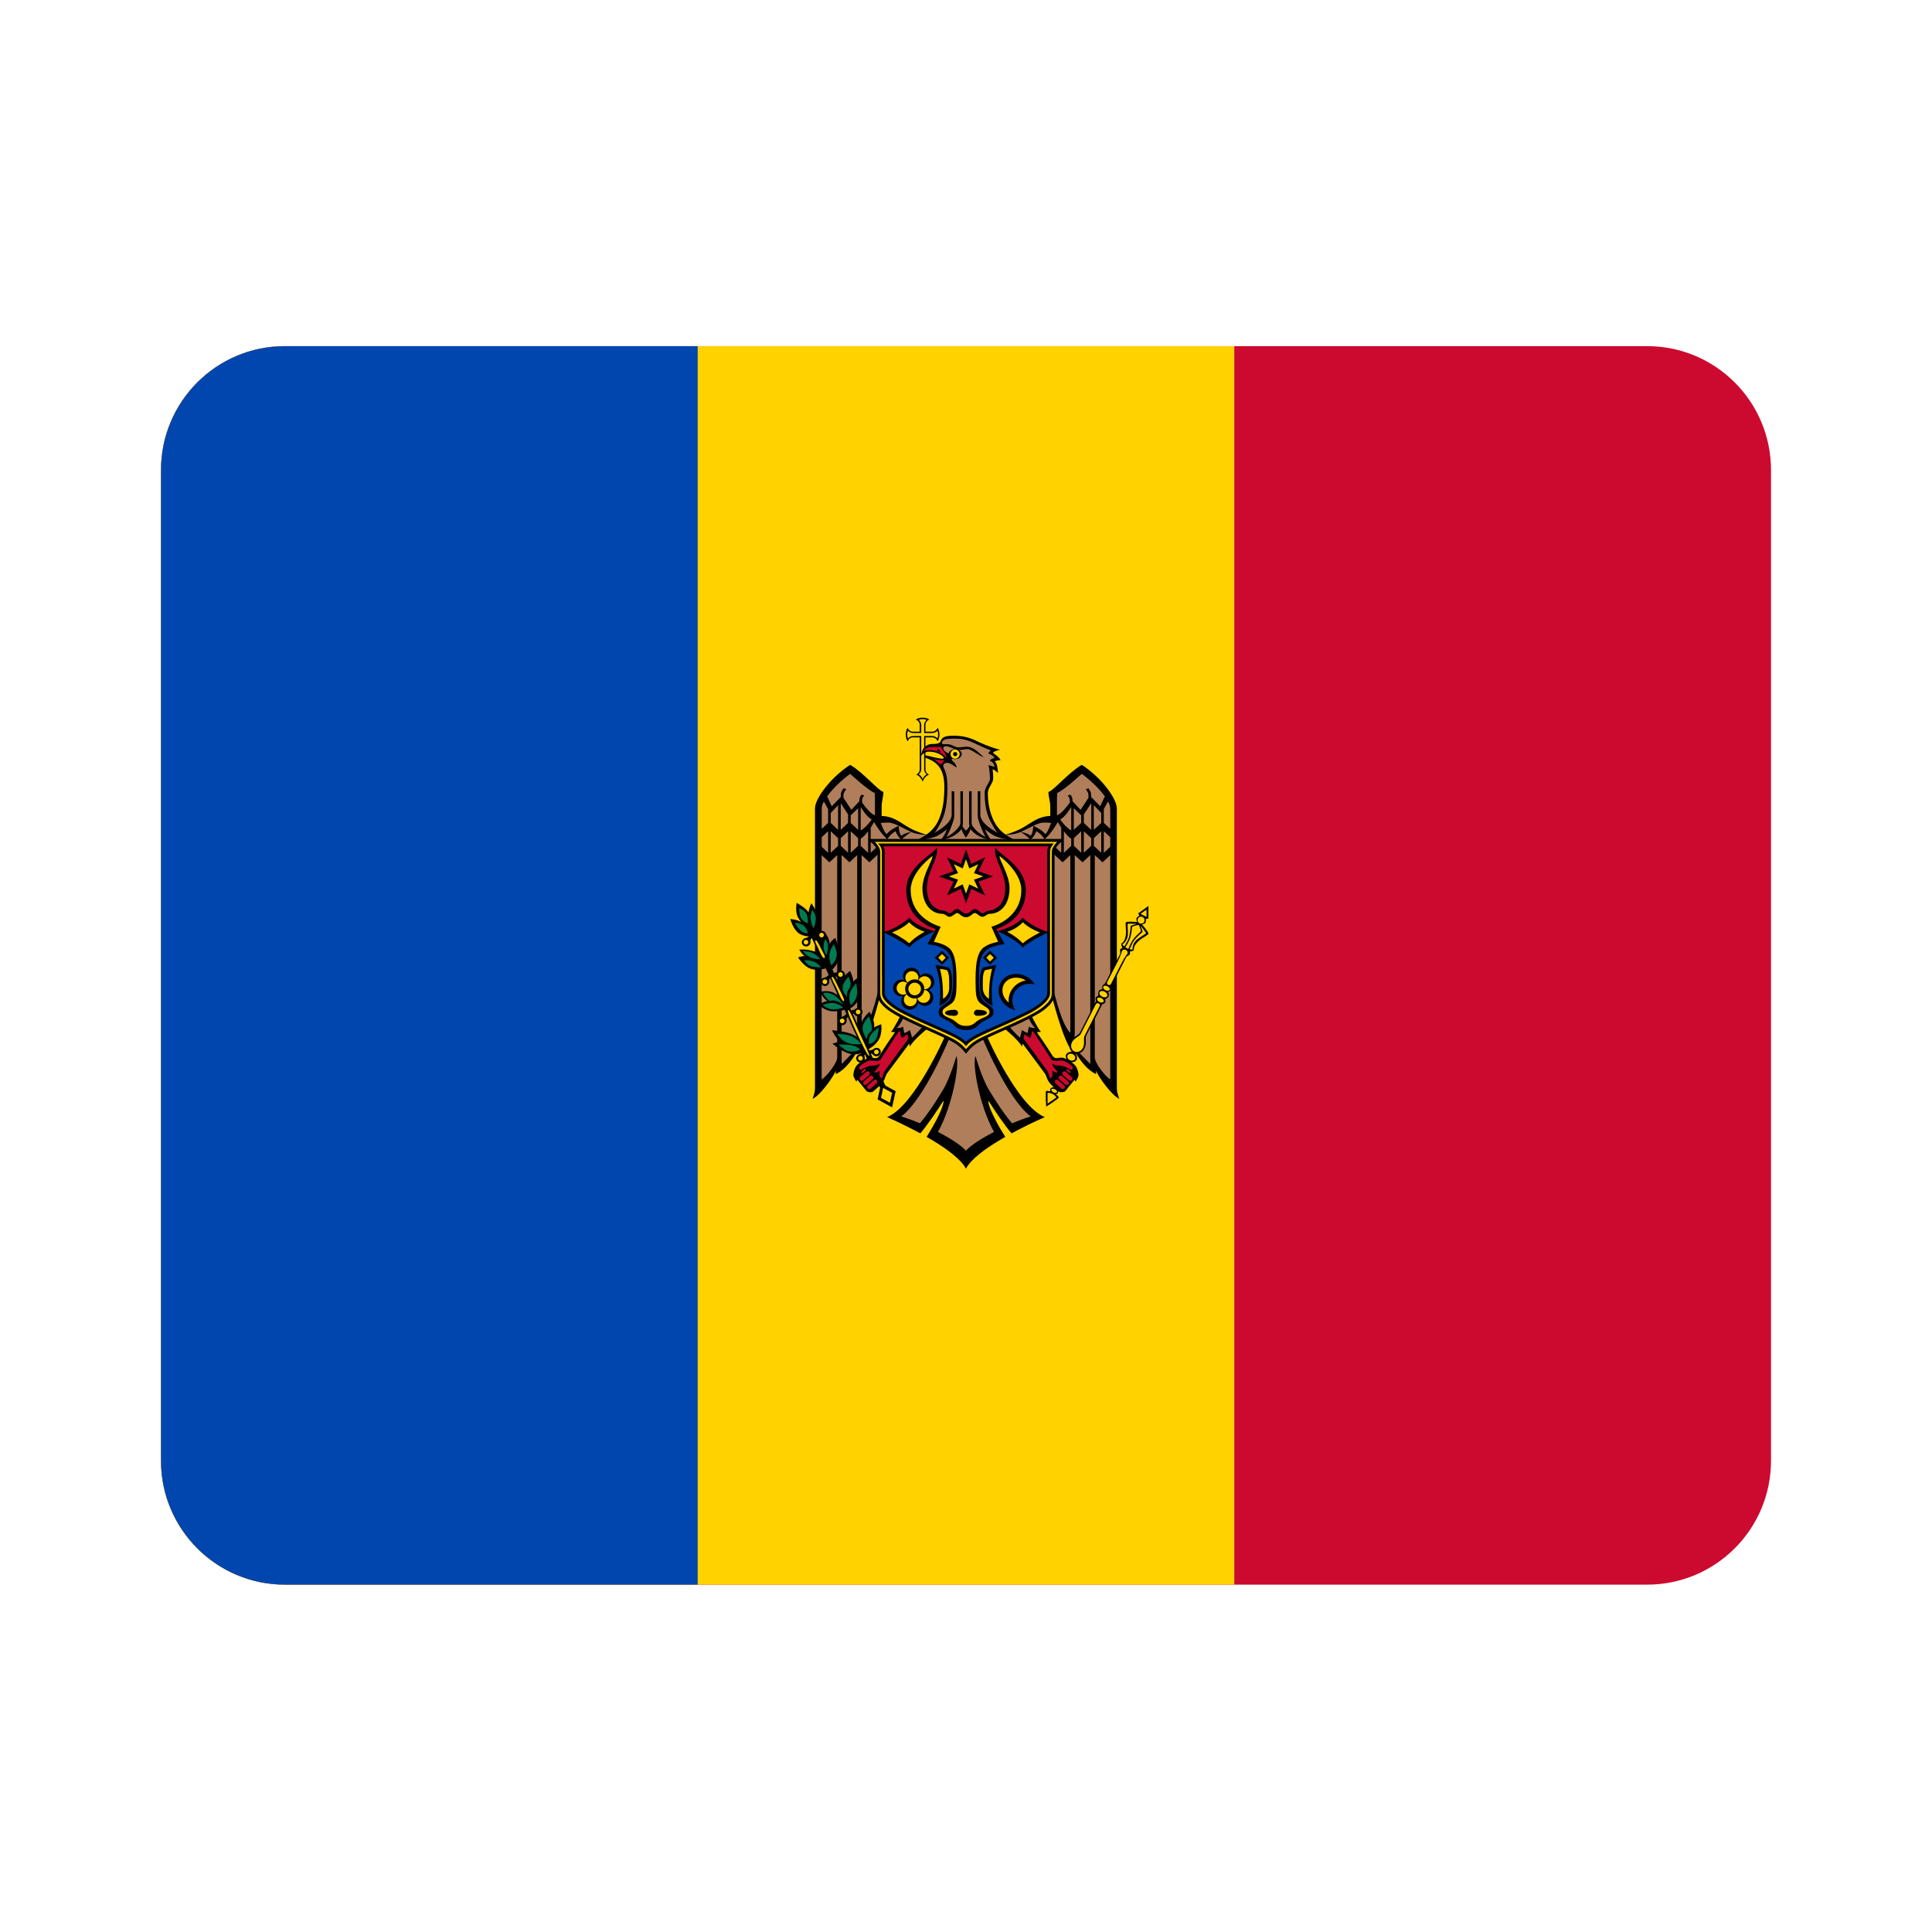
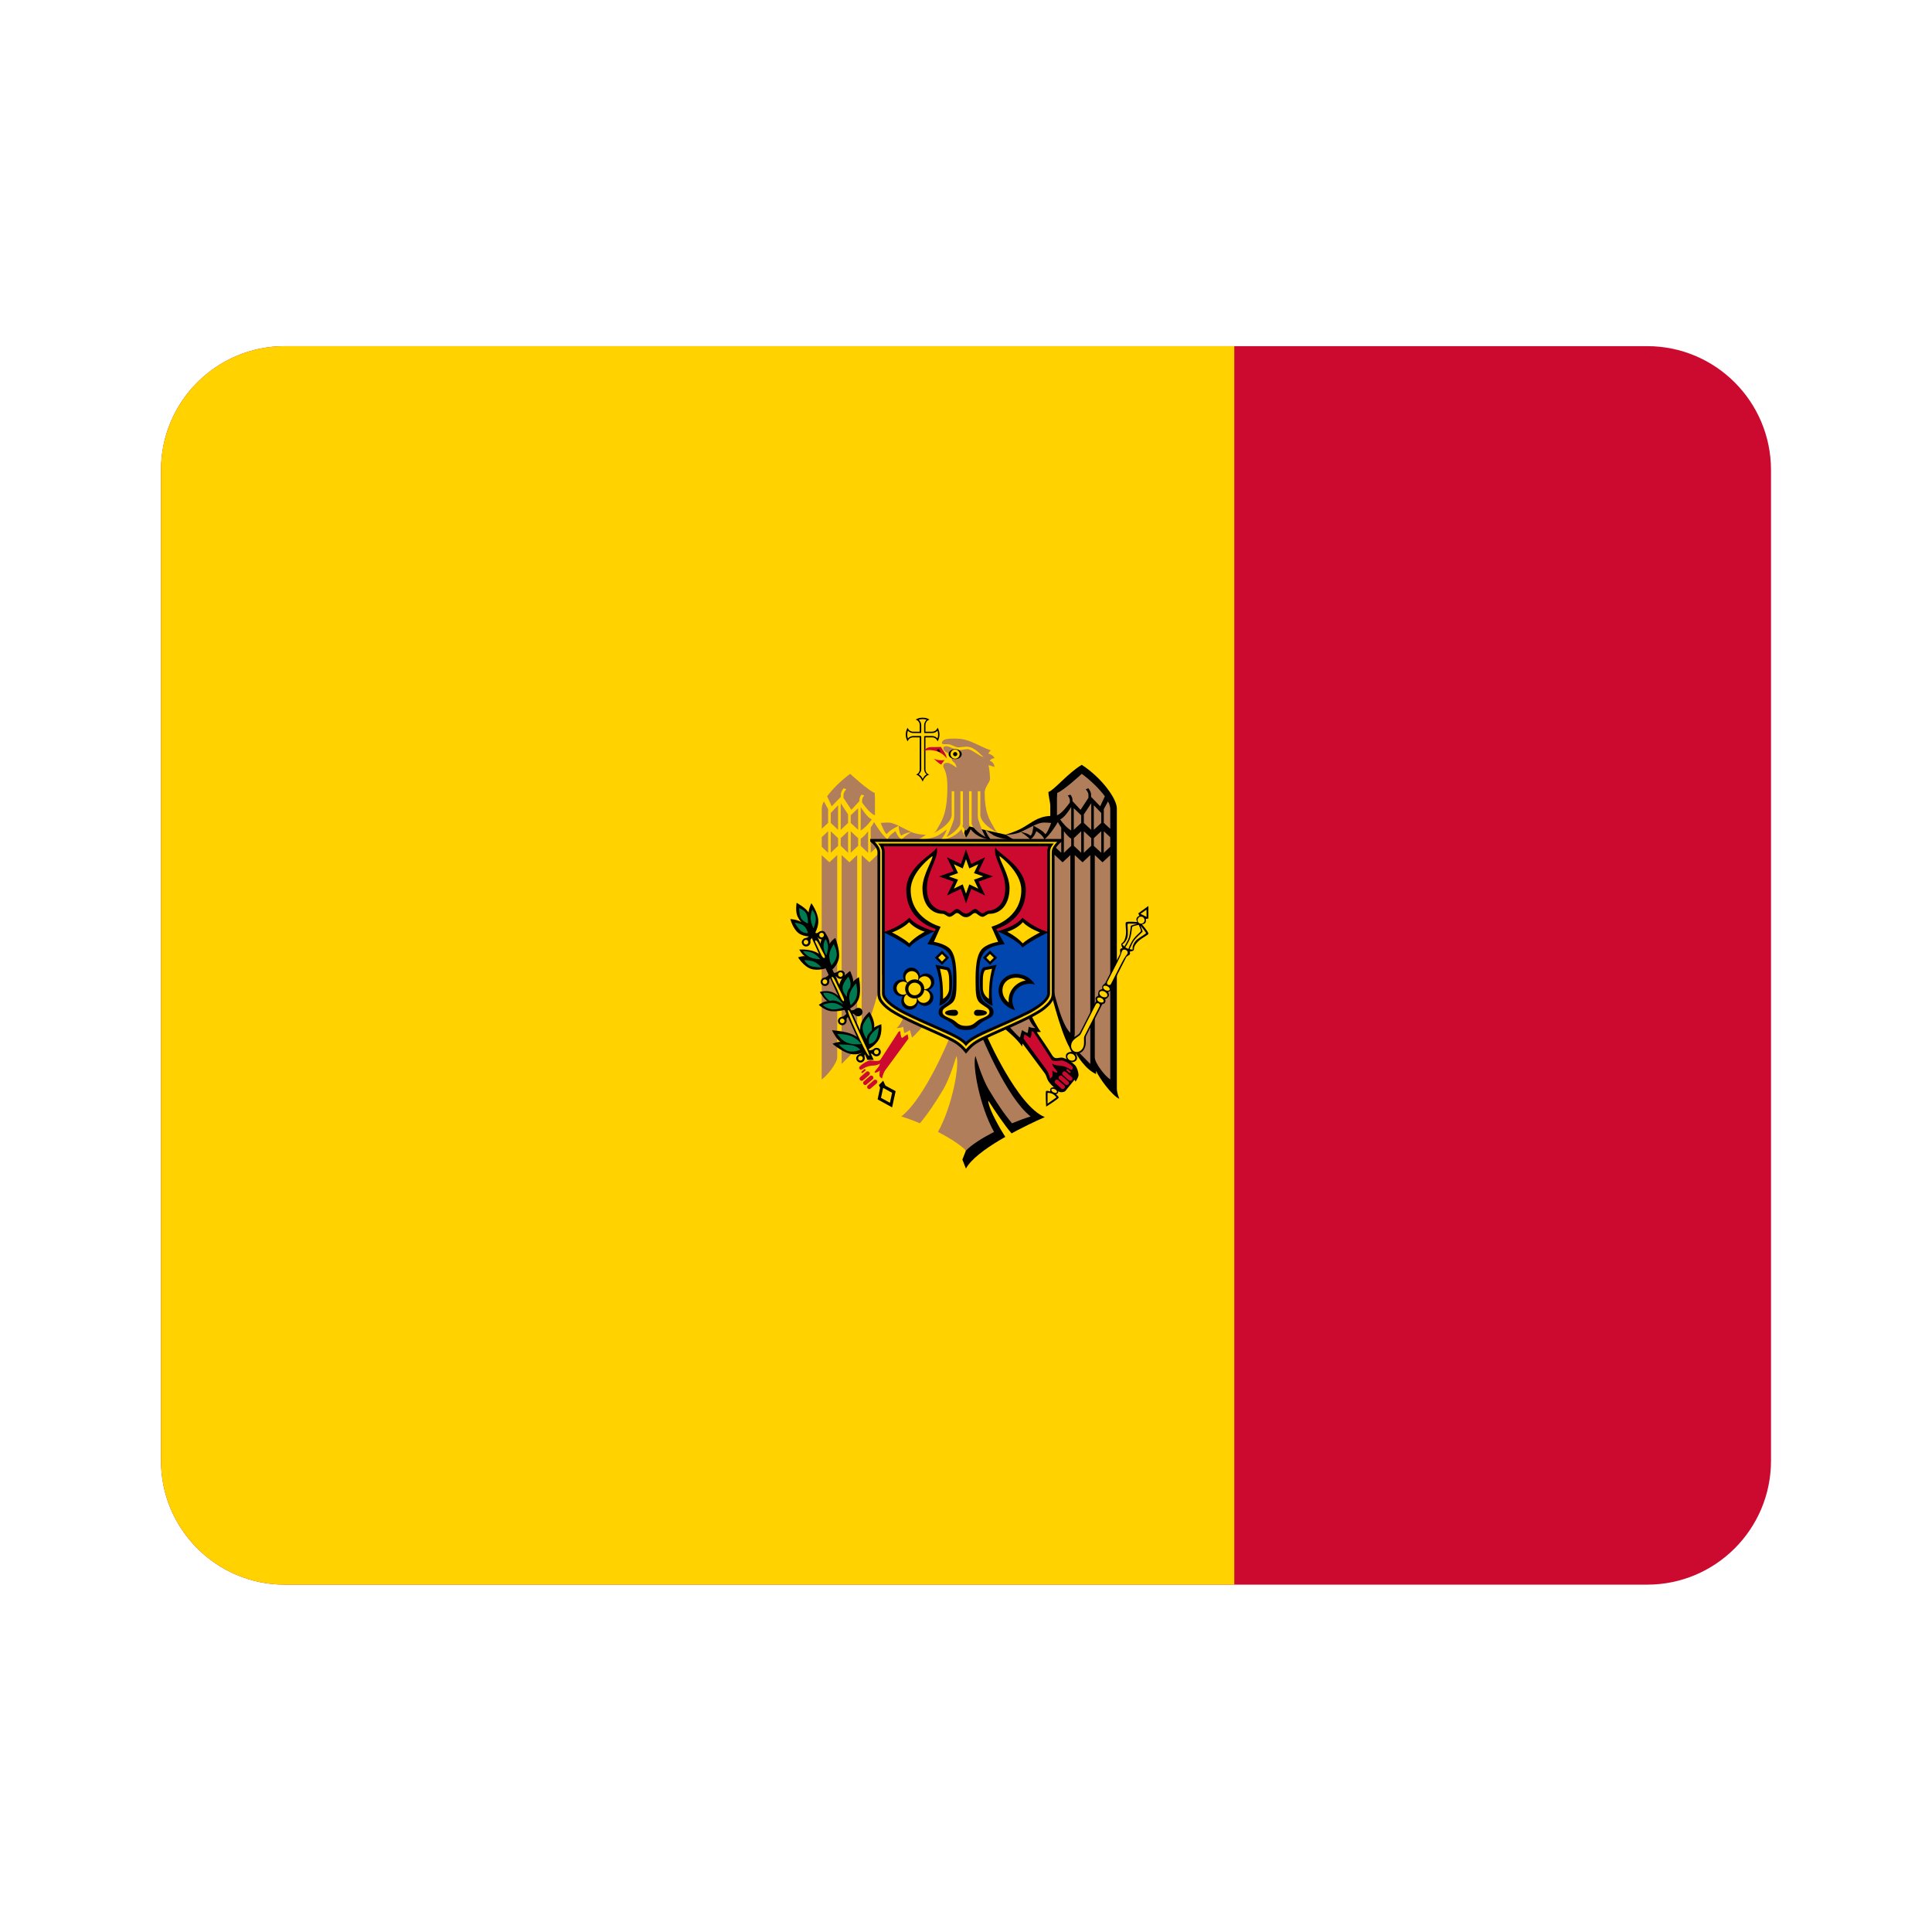
<svg xmlns="http://www.w3.org/2000/svg" width="24" height="24" viewBox="0 0 24 24" fill="none">
  <path d="M2 5.839C2 4.989 2.689 4.3 3.538 4.3H20.462C21.311 4.3 22 4.989 22 5.839V18.146C22 18.996 21.311 19.685 20.462 19.685H3.538C2.689 19.685 2 18.996 2 18.146V5.839Z" fill="#CC092F" />
  <path d="M2 5.839C2 4.989 2.689 4.3 3.538 4.3H15.333V19.685H3.538C2.689 19.685 2 18.996 2 18.146V5.839Z" fill="#FFD200" />
-   <path d="M2 5.839C2 4.989 2.689 4.3 3.538 4.3H8.667V19.685H3.538C2.689 19.685 2 18.996 2 18.146V5.839Z" fill="#0046AE" />
  <path d="M11.461 8.916C11.431 8.914 11.401 8.922 11.375 8.939C11.405 8.948 11.426 8.976 11.425 9.007V9.089H11.343C11.312 9.09 11.284 9.069 11.275 9.04C11.244 9.092 11.244 9.158 11.275 9.21C11.284 9.18 11.312 9.16 11.343 9.16H11.425V9.557C11.426 9.571 11.421 9.586 11.413 9.597C11.404 9.609 11.393 9.618 11.379 9.623C11.418 9.629 11.452 9.681 11.461 9.71C11.471 9.681 11.504 9.629 11.544 9.623C11.53 9.619 11.518 9.61 11.509 9.598C11.501 9.586 11.496 9.571 11.496 9.557V9.16H11.579C11.61 9.16 11.638 9.18 11.647 9.21C11.678 9.157 11.678 9.092 11.647 9.039C11.638 9.069 11.61 9.089 11.579 9.089H11.496V9.007C11.496 8.976 11.516 8.948 11.546 8.939C11.521 8.922 11.491 8.914 11.461 8.916V8.916Z" fill="black" />
  <path d="M11.462 8.933C11.445 8.933 11.429 8.936 11.413 8.941C11.422 8.949 11.43 8.959 11.435 8.97C11.441 8.982 11.444 8.994 11.444 9.007V9.089C11.443 9.09 11.443 9.092 11.443 9.093V9.106H11.43C11.429 9.106 11.428 9.106 11.426 9.106H11.344C11.319 9.106 11.295 9.095 11.279 9.076C11.273 9.092 11.27 9.108 11.27 9.125C11.27 9.142 11.273 9.158 11.278 9.174C11.294 9.155 11.319 9.143 11.344 9.143H11.444C11.443 9.145 11.443 9.147 11.443 9.148V9.157C11.443 9.158 11.443 9.159 11.444 9.16V9.557C11.443 9.581 11.431 9.604 11.413 9.619C11.425 9.627 11.436 9.636 11.445 9.647C11.452 9.657 11.458 9.666 11.462 9.677C11.467 9.666 11.473 9.657 11.479 9.647C11.488 9.636 11.499 9.627 11.511 9.619C11.502 9.612 11.494 9.602 11.489 9.591C11.484 9.581 11.481 9.569 11.48 9.557V9.144H11.494C11.495 9.144 11.496 9.143 11.498 9.143H11.58C11.592 9.143 11.605 9.146 11.616 9.151C11.627 9.157 11.637 9.164 11.645 9.173C11.651 9.158 11.654 9.141 11.654 9.125C11.654 9.108 11.651 9.091 11.646 9.076C11.63 9.095 11.605 9.106 11.58 9.106H11.498C11.496 9.106 11.495 9.106 11.494 9.106H11.481V9.093C11.481 9.092 11.48 9.09 11.48 9.089V9.007C11.48 8.994 11.483 8.982 11.489 8.971C11.494 8.96 11.501 8.95 11.511 8.941C11.495 8.936 11.478 8.933 11.462 8.933" fill="#FFD200" />
-   <path d="M12.493 10.368C12.445 10.336 12.404 10.294 12.372 10.245C12.301 10.131 12.271 9.992 12.271 9.85C12.271 9.79 12.338 9.723 12.338 9.674C12.339 9.635 12.336 9.596 12.331 9.557C12.355 9.56 12.397 9.603 12.397 9.603C12.397 9.603 12.395 9.481 12.357 9.46C12.357 9.46 12.373 9.444 12.429 9.442C12.413 9.402 12.335 9.354 12.335 9.354C12.34 9.346 12.347 9.339 12.355 9.335C12.377 9.325 12.4 9.317 12.424 9.313C12.398 9.308 12.372 9.301 12.347 9.292C12.274 9.268 12.203 9.239 12.134 9.206C12.046 9.161 11.948 9.139 11.85 9.139C11.81 9.139 11.751 9.14 11.717 9.163C11.686 9.184 11.688 9.211 11.677 9.221C11.651 9.243 11.607 9.242 11.586 9.242C11.447 9.242 11.442 9.39 11.442 9.39C11.442 9.39 11.478 9.337 11.54 9.337C11.644 9.337 11.723 9.393 11.723 9.414C11.723 9.423 11.712 9.425 11.711 9.425C11.644 9.425 11.541 9.386 11.487 9.384V9.41C11.608 9.453 11.731 9.513 11.731 9.776C11.731 9.942 11.711 10.112 11.628 10.245C11.596 10.294 11.555 10.336 11.507 10.368L12 10.457L12.493 10.368V10.368Z" fill="black" />
-   <path d="M11.999 10.257L11.506 10.368C11.484 10.362 11.378 10.329 11.304 10.288C11.174 10.215 11.106 10.143 10.952 10.136V10.018C10.952 9.955 10.974 9.898 10.974 9.838C10.909 9.821 10.728 9.599 10.561 9.501C10.315 9.66 10.124 9.922 10.124 10.042V13.525C10.124 13.577 10.093 13.65 10.093 13.65C10.183 13.613 10.348 13.387 10.382 13.302V13.343C10.518 13.281 10.617 13.118 10.662 13.034L10.664 13.077C10.786 12.971 10.94 12.343 10.94 12.343L11.197 12.596C11.197 12.596 11.104 12.784 11.068 12.818C11.085 12.82 11.102 12.821 11.119 12.821C11.102 12.845 10.973 13.031 10.933 13.102C10.895 13.167 10.868 13.138 10.81 13.138C10.761 13.138 10.652 13.215 10.634 13.246C10.615 13.278 10.603 13.314 10.601 13.351C10.601 13.387 10.639 13.437 10.639 13.437C10.641 13.428 10.645 13.42 10.65 13.413L10.765 13.554C10.777 13.567 10.828 13.575 10.846 13.559C10.891 13.518 10.935 13.489 10.975 13.43C10.996 13.399 10.998 13.364 11.021 13.331L11.296 12.963L11.302 13.002C11.343 12.919 11.541 12.76 11.541 12.76L11.747 12.855C11.747 12.855 11.362 13.741 11.02 13.877C11.02 13.877 11.168 13.941 11.351 14.036L11.433 14.079C11.456 14.052 11.48 14.021 11.504 13.989C11.614 13.843 11.72 13.673 11.72 13.673C11.728 13.717 11.67 13.853 11.572 14.021L11.511 14.123L11.585 14.166C11.766 14.275 11.936 14.401 11.999 14.516L12.044 14.405L11.999 14.293V10.405L12.021 10.349L11.999 10.257Z" fill="black" />
  <path d="M11.999 14.293C11.935 14.224 11.802 14.139 11.652 14.061C11.833 13.736 11.923 13.221 11.881 13.118C11.881 13.118 11.806 13.385 11.715 13.537C11.631 13.678 11.527 13.837 11.427 13.954C11.352 13.922 11.274 13.893 11.196 13.869C11.497 13.637 11.804 12.872 11.804 12.872L11.486 12.725C11.486 12.725 11.367 12.863 11.329 12.889C11.329 12.889 11.312 12.82 11.303 12.796C11.303 12.796 11.257 12.83 11.232 12.831L11.219 12.754C11.188 12.774 11.135 12.77 11.135 12.77C11.181 12.748 11.235 12.615 11.235 12.615L10.932 12.211C10.932 12.211 10.825 12.724 10.704 12.829V10.623L10.8 10.712L10.945 10.576V10.473L10.816 10.593V10.281C10.831 10.258 10.845 10.236 10.858 10.212C10.879 10.248 10.947 10.36 11.026 10.429C11.039 10.376 11.125 10.325 11.125 10.325C11.125 10.325 11.156 10.409 11.203 10.429C11.22 10.4 11.319 10.335 11.319 10.335C11.319 10.335 11.234 10.348 11.2 10.38C11.17 10.374 11.163 10.258 11.163 10.258C11.163 10.258 11.038 10.318 11.017 10.362C10.993 10.355 10.956 10.262 10.941 10.223C10.972 10.22 11.003 10.218 11.034 10.218C11.07 10.218 11.115 10.235 11.163 10.258C11.215 10.282 11.27 10.313 11.319 10.335C11.381 10.364 11.476 10.37 11.503 10.371C11.47 10.394 11.435 10.414 11.399 10.432C11.399 10.432 11.548 10.431 11.653 10.379C11.691 10.356 11.728 10.33 11.762 10.303C11.746 10.349 11.722 10.392 11.691 10.43C11.844 10.417 11.921 10.329 11.943 10.3C11.956 10.337 11.976 10.373 11.999 10.405H12.055V14.183L11.999 14.293ZM10.866 9.85L10.869 9.92V10.128C10.813 10.109 10.743 10.017 10.709 9.969V9.94C10.71 9.929 10.712 9.919 10.717 9.909C10.722 9.899 10.729 9.89 10.737 9.883L10.703 9.871C10.687 9.889 10.677 9.912 10.676 9.936V9.952L10.576 10.06L10.478 9.911V9.874C10.478 9.85 10.497 9.822 10.513 9.804L10.48 9.792C10.463 9.813 10.445 9.842 10.445 9.87V9.899L10.332 10.016L10.275 9.892C10.344 9.797 10.456 9.69 10.561 9.613C10.561 9.613 10.789 9.823 10.866 9.85ZM10.287 10.051V10.222L10.208 10.296V10.042C10.21 10.012 10.219 9.982 10.235 9.956L10.287 10.051ZM10.535 10.117V10.223L10.444 10.309V9.978L10.535 10.117ZM10.411 10.308L10.32 10.223V10.099L10.411 10.003V10.308ZM10.829 10.18C10.808 10.21 10.752 10.283 10.692 10.316V10.025C10.706 10.048 10.769 10.15 10.829 10.18ZM10.66 10.04V10.308L10.568 10.223V10.128L10.66 10.04ZM10.287 10.326V10.594L10.208 10.519V10.4L10.287 10.326ZM10.411 10.412V10.508L10.32 10.593V10.326L10.411 10.412ZM10.535 10.326V10.593L10.444 10.507V10.412L10.535 10.326ZM10.66 10.412V10.507L10.568 10.593V10.326L10.66 10.412ZM10.784 10.594L10.692 10.508V10.419C10.724 10.399 10.755 10.364 10.784 10.326L10.784 10.594ZM10.552 10.712L10.648 10.622V12.829L10.66 13.01L10.455 13.217V10.622L10.552 10.712ZM10.4 13.135C10.4 13.206 10.27 13.371 10.207 13.409V10.623L10.303 10.712L10.4 10.622V13.135Z" fill="#B07E5B" />
  <path d="M11.204 12.895L11.274 12.847L11.285 12.902L10.996 13.296C10.974 13.324 10.956 13.397 10.956 13.397C10.956 13.397 10.925 13.383 10.925 13.356C10.925 13.329 10.929 13.298 10.929 13.298C10.92 13.307 10.91 13.313 10.899 13.318C10.889 13.323 10.877 13.325 10.865 13.325C10.865 13.293 10.927 13.258 10.93 13.212C10.882 13.247 10.841 13.229 10.786 13.246C10.726 13.264 10.709 13.29 10.691 13.289C10.68 13.288 10.67 13.269 10.674 13.258C10.681 13.238 10.756 13.183 10.807 13.173C10.82 13.171 10.917 13.194 10.937 13.164L11.162 12.817C11.17 12.815 11.178 12.812 11.184 12.809C11.184 12.809 11.184 12.873 11.204 12.895H11.204ZM10.75 13.285C10.754 13.289 10.754 13.296 10.75 13.299L10.718 13.327C10.713 13.331 10.707 13.33 10.703 13.326C10.699 13.321 10.7 13.315 10.704 13.311L10.736 13.283C10.737 13.282 10.738 13.281 10.739 13.281C10.74 13.281 10.742 13.28 10.743 13.281C10.746 13.281 10.748 13.282 10.75 13.285ZM10.799 13.318C10.808 13.328 10.808 13.344 10.798 13.353L10.798 13.354L10.72 13.421C10.709 13.43 10.692 13.427 10.683 13.416C10.675 13.405 10.676 13.391 10.685 13.381L10.763 13.314C10.767 13.311 10.771 13.309 10.777 13.309C10.785 13.308 10.793 13.312 10.799 13.318ZM10.843 13.37C10.845 13.373 10.847 13.376 10.848 13.379C10.849 13.382 10.85 13.385 10.85 13.388C10.85 13.392 10.849 13.395 10.848 13.398C10.846 13.401 10.845 13.403 10.842 13.406L10.842 13.406L10.764 13.473C10.753 13.482 10.737 13.48 10.729 13.47L10.729 13.47C10.724 13.465 10.722 13.458 10.722 13.451C10.722 13.445 10.725 13.438 10.73 13.434L10.807 13.367C10.811 13.363 10.815 13.361 10.82 13.361C10.829 13.36 10.837 13.364 10.843 13.37ZM10.87 13.412C10.874 13.412 10.878 13.412 10.882 13.414C10.886 13.415 10.889 13.418 10.892 13.421C10.901 13.431 10.901 13.447 10.891 13.457L10.813 13.524C10.808 13.528 10.802 13.53 10.795 13.529C10.789 13.528 10.783 13.525 10.778 13.52C10.774 13.515 10.772 13.509 10.772 13.502C10.772 13.496 10.774 13.49 10.779 13.485L10.857 13.417C10.86 13.414 10.865 13.412 10.87 13.412Z" fill="#CC092F" />
  <path d="M11.999 10.257L12.492 10.368C12.515 10.362 12.62 10.329 12.694 10.288C12.825 10.215 12.892 10.143 13.047 10.136V10.018C13.047 9.955 13.024 9.898 13.024 9.838C13.089 9.821 13.271 9.599 13.438 9.501C13.684 9.66 13.874 9.922 13.874 10.042V13.525C13.874 13.577 13.905 13.65 13.905 13.65C13.816 13.613 13.651 13.387 13.616 13.302V13.343C13.481 13.281 13.382 13.118 13.337 13.034L13.334 13.077C13.213 12.971 13.059 12.343 13.059 12.343L12.802 12.596C12.802 12.596 12.895 12.784 12.931 12.818C12.914 12.82 12.897 12.821 12.879 12.821C12.896 12.845 13.025 13.031 13.066 13.102C13.104 13.167 13.131 13.138 13.189 13.138C13.237 13.138 13.347 13.215 13.365 13.246C13.384 13.278 13.395 13.314 13.398 13.351C13.398 13.387 13.36 13.437 13.36 13.437C13.358 13.428 13.354 13.42 13.348 13.413L13.233 13.554C13.222 13.567 13.171 13.575 13.152 13.559C13.107 13.518 13.063 13.489 13.023 13.43C13.003 13.399 13.001 13.364 12.977 13.331L12.703 12.963L12.696 13.002C12.655 12.919 12.458 12.76 12.458 12.76L12.252 12.855C12.252 12.855 12.637 13.741 12.979 13.877C12.979 13.877 12.83 13.941 12.647 14.036L12.566 14.079C12.543 14.052 12.518 14.021 12.494 13.989C12.385 13.843 12.278 13.673 12.278 13.673C12.271 13.717 12.329 13.853 12.426 14.021L12.488 14.123L12.414 14.166C12.232 14.275 12.062 14.401 11.999 14.516L11.955 14.405L11.999 14.293V10.405L11.977 10.349L11.999 10.257Z" fill="black" />
  <path d="M12 14.293C12.064 14.224 12.197 14.139 12.348 14.061C12.166 13.736 12.076 13.221 12.118 13.118C12.118 13.118 12.193 13.385 12.284 13.537C12.368 13.678 12.472 13.837 12.572 13.954C12.648 13.922 12.725 13.893 12.803 13.869C12.503 13.637 12.195 12.872 12.195 12.872L12.513 12.725C12.513 12.725 12.632 12.863 12.671 12.889C12.671 12.889 12.687 12.82 12.697 12.796C12.697 12.796 12.742 12.83 12.767 12.831L12.78 12.754C12.812 12.774 12.864 12.77 12.864 12.77C12.818 12.748 12.764 12.615 12.764 12.615L13.068 12.211C13.068 12.211 13.174 12.724 13.296 12.829V10.623L13.2 10.712L13.054 10.576V10.473L13.183 10.593V10.281C13.168 10.258 13.154 10.236 13.141 10.212C13.12 10.248 13.053 10.36 12.973 10.429C12.96 10.376 12.874 10.325 12.874 10.325C12.874 10.325 12.843 10.409 12.796 10.429C12.78 10.4 12.681 10.335 12.681 10.335C12.681 10.335 12.765 10.348 12.8 10.38C12.829 10.374 12.837 10.258 12.837 10.258C12.837 10.258 12.961 10.318 12.983 10.362C13.007 10.355 13.043 10.262 13.058 10.223C13.027 10.22 12.996 10.218 12.965 10.218C12.93 10.218 12.884 10.235 12.837 10.258C12.784 10.282 12.73 10.313 12.681 10.335C12.618 10.364 12.524 10.37 12.496 10.371C12.529 10.394 12.564 10.414 12.6 10.432C12.6 10.432 12.451 10.431 12.346 10.379C12.308 10.356 12.272 10.33 12.237 10.303C12.253 10.349 12.277 10.392 12.309 10.43C12.155 10.417 12.079 10.329 12.057 10.3C12.043 10.337 12.024 10.373 12 10.405H11.944V14.183L12 14.293ZM13.133 9.85L13.13 9.92V10.128C13.186 10.109 13.256 10.017 13.29 9.969V9.94C13.29 9.929 13.287 9.919 13.282 9.909C13.277 9.899 13.271 9.89 13.263 9.883L13.296 9.871C13.313 9.889 13.322 9.912 13.323 9.936V9.952L13.423 10.06L13.521 9.911V9.874C13.521 9.85 13.503 9.822 13.487 9.804L13.52 9.792C13.536 9.813 13.554 9.842 13.554 9.87V9.899L13.667 10.016L13.725 9.892C13.655 9.797 13.544 9.69 13.438 9.613C13.438 9.613 13.21 9.823 13.133 9.85ZM13.712 10.051V10.222L13.792 10.296V10.042C13.789 10.012 13.78 9.982 13.764 9.956L13.712 10.051ZM13.464 10.117V10.223L13.556 10.309V9.978L13.464 10.117ZM13.588 10.308L13.68 10.223V10.099L13.588 10.003V10.308ZM13.17 10.18C13.191 10.21 13.247 10.283 13.307 10.316V10.025C13.293 10.048 13.23 10.15 13.17 10.18ZM13.339 10.04V10.308L13.431 10.223V10.128L13.339 10.04ZM13.712 10.326V10.594L13.792 10.519V10.4L13.712 10.326ZM13.588 10.412V10.508L13.68 10.593V10.326L13.588 10.412ZM13.464 10.326V10.593L13.556 10.507V10.412L13.464 10.326ZM13.34 10.412V10.507L13.431 10.593V10.326L13.34 10.412ZM13.216 10.594L13.307 10.508V10.419C13.276 10.399 13.244 10.364 13.216 10.326L13.216 10.594ZM13.448 10.712L13.351 10.622V12.829L13.34 13.01L13.544 13.217V10.622L13.448 10.712ZM13.6 13.135C13.6 13.206 13.729 13.371 13.792 13.409V10.623L13.696 10.712L13.6 10.622V13.135Z" fill="#B07E5B" />
  <path d="M12.797 12.895L12.726 12.847L12.715 12.902L13.005 13.296C13.026 13.324 13.044 13.397 13.044 13.397C13.044 13.397 13.075 13.383 13.075 13.356C13.075 13.329 13.072 13.298 13.072 13.298C13.08 13.307 13.09 13.313 13.101 13.318C13.112 13.323 13.124 13.325 13.136 13.325C13.136 13.293 13.073 13.258 13.071 13.212C13.118 13.247 13.16 13.229 13.215 13.246C13.275 13.264 13.291 13.29 13.31 13.289C13.321 13.288 13.33 13.269 13.326 13.258C13.319 13.238 13.245 13.183 13.193 13.173C13.181 13.171 13.083 13.194 13.063 13.164L12.838 12.817C12.83 12.815 12.823 12.812 12.816 12.809C12.816 12.809 12.817 12.873 12.797 12.895H12.797ZM13.25 13.285C13.246 13.289 13.246 13.296 13.251 13.299L13.283 13.327C13.287 13.331 13.294 13.33 13.297 13.326C13.301 13.321 13.301 13.315 13.297 13.311L13.265 13.283C13.264 13.282 13.263 13.281 13.261 13.281C13.26 13.281 13.259 13.28 13.258 13.281C13.255 13.281 13.252 13.282 13.25 13.285ZM13.202 13.318C13.192 13.328 13.193 13.344 13.203 13.353L13.203 13.354L13.28 13.421C13.292 13.43 13.309 13.427 13.317 13.416C13.325 13.405 13.324 13.391 13.315 13.381L13.238 13.314C13.234 13.311 13.229 13.309 13.224 13.309C13.216 13.308 13.207 13.312 13.202 13.318ZM13.158 13.37C13.155 13.373 13.153 13.376 13.152 13.379C13.151 13.382 13.151 13.385 13.151 13.388C13.151 13.392 13.152 13.395 13.153 13.398C13.154 13.401 13.156 13.403 13.158 13.406L13.159 13.406L13.236 13.473C13.247 13.482 13.263 13.48 13.272 13.47L13.272 13.47C13.276 13.465 13.279 13.458 13.279 13.451C13.278 13.445 13.275 13.438 13.271 13.434L13.193 13.367C13.19 13.363 13.185 13.361 13.18 13.361C13.172 13.36 13.163 13.364 13.158 13.37ZM13.131 13.412C13.127 13.412 13.123 13.412 13.119 13.414C13.115 13.415 13.111 13.418 13.109 13.421C13.099 13.431 13.1 13.447 13.11 13.457L13.187 13.524C13.192 13.528 13.199 13.53 13.205 13.529C13.212 13.528 13.218 13.525 13.222 13.52C13.226 13.515 13.229 13.509 13.229 13.502C13.229 13.496 13.226 13.49 13.222 13.485L13.144 13.417C13.14 13.414 13.136 13.412 13.131 13.412Z" fill="#CC092F" />
  <path d="M11.885 9.176C12.013 9.176 12.102 9.234 12.223 9.287C12.254 9.301 12.283 9.312 12.309 9.321C12.295 9.332 12.284 9.346 12.277 9.362C12.277 9.362 12.331 9.372 12.355 9.417C12.355 9.417 12.304 9.423 12.296 9.453C12.324 9.455 12.353 9.492 12.353 9.527L12.28 9.504C12.291 9.56 12.297 9.617 12.298 9.675C12.298 9.72 12.232 9.773 12.232 9.85C12.232 10.092 12.293 10.185 12.336 10.259C12.353 10.289 12.367 10.322 12.396 10.347C12.271 10.281 12.178 10.198 12.178 10.121V9.829H12.146V10.121C12.146 10.177 12.16 10.203 12.16 10.203C12.179 10.265 12.219 10.36 12.243 10.399C12.129 10.337 12.07 10.259 12.07 10.23V9.829H12.038V10.236L12.044 10.264C12.03 10.285 12.012 10.309 12 10.318C11.987 10.309 11.97 10.285 11.956 10.264L11.962 10.236V9.829H11.93V10.23C11.93 10.259 11.871 10.337 11.757 10.399C11.781 10.36 11.821 10.265 11.841 10.203C11.841 10.203 11.854 10.177 11.854 10.121V9.829H11.822V10.121C11.822 10.198 11.729 10.281 11.605 10.347C11.633 10.322 11.647 10.288 11.664 10.259C11.711 10.178 11.769 10.074 11.769 9.779C11.769 9.668 11.753 9.592 11.724 9.54C11.716 9.522 11.704 9.476 11.771 9.476C11.805 9.476 11.884 9.537 11.884 9.537C11.88 9.507 11.865 9.479 11.841 9.461C11.835 9.457 11.831 9.452 11.828 9.446C11.825 9.441 11.823 9.435 11.823 9.428C11.827 9.411 11.838 9.396 11.854 9.387C11.863 9.383 11.718 9.358 11.718 9.292C11.718 9.279 11.727 9.27 11.757 9.27C11.796 9.27 11.86 9.317 11.917 9.317C11.959 9.317 11.976 9.306 12.019 9.306C12.072 9.306 12.182 9.406 12.219 9.403C12.177 9.376 12.109 9.276 12.007 9.276C11.971 9.276 11.939 9.284 11.905 9.284C11.863 9.284 11.821 9.245 11.774 9.245C11.743 9.245 11.709 9.247 11.704 9.239C11.695 9.225 11.703 9.217 11.711 9.205C11.727 9.183 11.771 9.177 11.814 9.176C11.827 9.175 11.84 9.175 11.852 9.175L11.885 9.176L11.885 9.176Z" fill="#B07E5B" />
  <path d="M11.473 9.332C11.493 9.299 11.529 9.28 11.568 9.281C11.596 9.281 11.69 9.279 11.69 9.279C11.702 9.312 11.759 9.366 11.759 9.422C11.759 9.422 11.701 9.318 11.54 9.318C11.517 9.318 11.494 9.322 11.473 9.332L11.473 9.332ZM11.735 9.442C11.735 9.442 11.701 9.478 11.693 9.498C11.659 9.485 11.6 9.424 11.6 9.424C11.6 9.424 11.65 9.453 11.735 9.442H11.735Z" fill="#CC092F" />
  <path d="M11.681 9.346C11.681 9.346 11.641 9.333 11.641 9.32C11.641 9.303 11.66 9.303 11.672 9.316C11.677 9.325 11.68 9.336 11.681 9.346L11.681 9.346Z" fill="black" />
  <path d="M11.866 9.43C11.911 9.43 11.947 9.402 11.947 9.368C11.947 9.334 11.911 9.306 11.866 9.306C11.82 9.306 11.784 9.334 11.784 9.368C11.784 9.402 11.82 9.43 11.866 9.43Z" fill="black" />
  <path d="M11.864 9.425C11.896 9.425 11.921 9.399 11.921 9.368C11.921 9.336 11.896 9.311 11.864 9.311C11.833 9.311 11.808 9.336 11.808 9.368C11.808 9.399 11.833 9.425 11.864 9.425Z" fill="#FFD200" />
  <path d="M11.865 9.394C11.88 9.394 11.892 9.382 11.892 9.368C11.892 9.353 11.88 9.342 11.865 9.342C11.851 9.342 11.839 9.353 11.839 9.368C11.839 9.382 11.851 9.394 11.865 9.394Z" fill="black" />
  <path d="M10.945 13.457L11.126 13.555L11.082 13.756L10.902 13.657L10.945 13.457Z" fill="black" />
  <path d="M10.107 11.532L10.043 11.562L10.775 13.166H10.853L10.107 11.532ZM10.971 13.425L10.918 13.479L10.951 13.552L11.016 13.523L10.971 13.425Z" fill="black" />
  <path d="M10.335 12.798C10.335 12.798 10.397 12.925 10.444 12.943C10.42 12.936 10.341 12.965 10.341 12.965C10.341 12.965 10.48 13.089 10.598 13.097C10.697 13.104 10.746 13.054 10.746 13.054L10.726 12.948C10.683 12.9 10.628 12.863 10.567 12.84C10.468 12.806 10.335 12.798 10.335 12.798L10.335 12.798ZM10.8 12.569C10.8 12.569 10.715 12.642 10.692 12.727C10.669 12.811 10.707 12.907 10.707 12.907L10.779 13.041C10.779 13.041 10.878 12.988 10.92 12.909C10.962 12.83 10.947 12.723 10.947 12.723C10.947 12.723 10.868 12.753 10.858 12.766C10.875 12.678 10.8 12.569 10.8 12.569ZM10.527 12.535C10.527 12.535 10.43 12.568 10.336 12.562C10.246 12.557 10.171 12.482 10.171 12.482C10.171 12.482 10.246 12.431 10.282 12.438C10.242 12.423 10.184 12.322 10.184 12.322C10.184 12.322 10.267 12.297 10.34 12.325C10.414 12.353 10.478 12.433 10.478 12.433L10.527 12.535ZM10.56 12.062C10.56 12.062 10.608 12.162 10.597 12.197C10.612 12.174 10.669 12.138 10.669 12.138C10.669 12.138 10.703 12.3 10.67 12.4C10.637 12.501 10.537 12.539 10.537 12.539L10.427 12.324C10.427 12.324 10.41 12.245 10.445 12.181C10.479 12.118 10.56 12.062 10.56 12.062V12.062ZM9.929 11.796C9.929 11.796 10.034 11.785 10.13 11.825C10.21 11.858 10.235 11.918 10.235 11.918L10.274 12.024C10.274 12.024 10.16 12.067 10.07 12.034C9.98 12.002 9.914 11.893 9.914 11.893C9.914 11.893 9.977 11.87 10.001 11.879C9.966 11.863 9.929 11.796 9.929 11.796V11.796L9.929 11.796ZM10.259 11.6C10.259 11.6 10.305 11.659 10.306 11.727C10.318 11.691 10.376 11.651 10.376 11.651C10.376 11.651 10.435 11.793 10.422 11.895C10.409 11.996 10.324 12.056 10.324 12.056L10.218 11.855C10.218 11.855 10.184 11.773 10.194 11.709C10.204 11.645 10.259 11.6 10.259 11.6V11.6ZM9.896 11.215C9.896 11.215 9.877 11.325 9.909 11.388C9.938 11.444 9.957 11.457 9.957 11.457C9.902 11.42 9.818 11.417 9.818 11.417C9.818 11.417 9.848 11.536 9.919 11.591C9.99 11.645 10.099 11.632 10.099 11.632C10.099 11.632 10.171 11.537 10.165 11.434C10.161 11.331 10.079 11.22 10.079 11.22C10.079 11.22 10.046 11.287 10.044 11.337C10.023 11.286 9.896 11.215 9.896 11.215L9.896 11.215ZM10.752 13.049L10.755 13.089C10.82 13.089 10.83 13.083 10.846 13.103C10.862 13.122 10.889 13.127 10.911 13.117C10.923 13.111 10.933 13.1 10.938 13.087C10.943 13.074 10.943 13.059 10.937 13.046C10.925 13.019 10.9 13.014 10.876 13.018C10.861 13.021 10.852 13.033 10.839 13.039C10.816 13.052 10.752 13.05 10.752 13.05L10.752 13.049Z" fill="black" />
  <path d="M10.745 13.02L10.777 13.043C10.743 13.098 10.733 13.103 10.741 13.128C10.745 13.14 10.744 13.152 10.74 13.163C10.736 13.174 10.728 13.184 10.719 13.19C10.707 13.198 10.692 13.201 10.678 13.198C10.665 13.195 10.652 13.187 10.645 13.175C10.628 13.151 10.636 13.127 10.653 13.109C10.663 13.098 10.678 13.096 10.69 13.089C10.713 13.075 10.745 13.02 10.745 13.02L10.745 13.02ZM10.524 12.553L10.527 12.592C10.593 12.593 10.602 12.586 10.619 12.607C10.635 12.625 10.661 12.63 10.683 12.62C10.71 12.608 10.722 12.576 10.71 12.55C10.698 12.523 10.673 12.517 10.649 12.522C10.634 12.525 10.625 12.536 10.612 12.543C10.589 12.555 10.524 12.553 10.524 12.553L10.524 12.553Z" fill="black" />
  <path d="M10.538 12.567L10.566 12.595C10.524 12.644 10.512 12.647 10.517 12.674C10.52 12.698 10.507 12.721 10.485 12.731C10.472 12.737 10.457 12.737 10.444 12.732C10.431 12.727 10.42 12.717 10.414 12.705C10.402 12.678 10.414 12.655 10.433 12.64C10.445 12.631 10.46 12.632 10.473 12.627C10.498 12.617 10.538 12.567 10.538 12.567V12.567ZM10.305 12.088L10.308 12.127C10.373 12.128 10.383 12.121 10.4 12.142C10.408 12.151 10.418 12.157 10.43 12.159C10.441 12.162 10.453 12.16 10.464 12.155C10.477 12.149 10.487 12.139 10.492 12.125C10.497 12.112 10.496 12.097 10.491 12.084C10.478 12.058 10.454 12.052 10.43 12.057C10.415 12.06 10.405 12.071 10.393 12.078C10.369 12.09 10.305 12.088 10.305 12.088L10.305 12.088Z" fill="black" />
  <path d="M10.323 12.079L10.351 12.107C10.309 12.157 10.297 12.16 10.302 12.186C10.305 12.21 10.292 12.234 10.27 12.244C10.257 12.25 10.242 12.25 10.229 12.245C10.216 12.24 10.205 12.23 10.199 12.217C10.187 12.191 10.199 12.168 10.218 12.153C10.23 12.144 10.245 12.144 10.258 12.139C10.283 12.129 10.323 12.079 10.323 12.079ZM10.071 11.597L10.074 11.636C10.139 11.637 10.149 11.63 10.165 11.651C10.173 11.66 10.184 11.666 10.195 11.668C10.207 11.671 10.219 11.669 10.23 11.664C10.243 11.658 10.253 11.648 10.258 11.634C10.262 11.621 10.262 11.606 10.256 11.593C10.244 11.567 10.219 11.561 10.195 11.566C10.181 11.569 10.171 11.58 10.159 11.587C10.135 11.599 10.071 11.597 10.071 11.597H10.071Z" fill="black" />
  <path d="M10.089 11.589L10.117 11.617C10.074 11.666 10.063 11.669 10.068 11.695C10.071 11.72 10.058 11.743 10.036 11.753C10.023 11.759 10.008 11.759 9.995 11.754C9.982 11.749 9.971 11.739 9.965 11.726C9.953 11.7 9.965 11.677 9.984 11.662C9.996 11.653 10.011 11.654 10.024 11.648C10.048 11.639 10.089 11.589 10.089 11.589L10.089 11.589Z" fill="black" />
  <path d="M10.971 13.514L11.082 13.575L11.055 13.699L10.944 13.638L10.971 13.514ZM10.482 12.436C10.458 12.446 10.424 12.344 10.398 12.288C10.372 12.231 10.319 12.143 10.334 12.136C10.351 12.128 10.372 12.175 10.399 12.233C10.426 12.292 10.504 12.427 10.482 12.436V12.436ZM10.242 11.9C10.218 11.909 10.193 11.843 10.167 11.787C10.141 11.729 10.115 11.689 10.13 11.682C10.147 11.675 10.171 11.725 10.193 11.772C10.214 11.817 10.263 11.89 10.242 11.9L10.242 11.9ZM10.797 13.116C10.779 13.121 10.699 12.953 10.634 12.811C10.569 12.669 10.521 12.554 10.536 12.547C10.553 12.54 10.605 12.674 10.67 12.816C10.735 12.958 10.811 13.112 10.797 13.116H10.797Z" fill="#FFD200" />
  <path d="M10.887 13.097C10.903 13.097 10.916 13.084 10.916 13.068C10.916 13.052 10.903 13.039 10.887 13.039C10.871 13.039 10.858 13.052 10.858 13.068C10.858 13.084 10.871 13.097 10.887 13.097Z" fill="#FFD200" />
  <path d="M10.689 13.175C10.705 13.175 10.718 13.162 10.718 13.146C10.718 13.13 10.705 13.117 10.689 13.117C10.673 13.117 10.66 13.13 10.66 13.146C10.66 13.162 10.673 13.175 10.689 13.175Z" fill="#FFD200" />
-   <path d="M10.66 12.6C10.676 12.6 10.689 12.587 10.689 12.571C10.689 12.555 10.676 12.542 10.66 12.542C10.644 12.542 10.631 12.555 10.631 12.571C10.631 12.587 10.644 12.6 10.66 12.6Z" fill="#FFD200" />
  <path d="M10.462 12.711C10.478 12.711 10.491 12.698 10.491 12.682C10.491 12.666 10.478 12.653 10.462 12.653C10.446 12.653 10.433 12.666 10.433 12.682C10.433 12.698 10.446 12.711 10.462 12.711Z" fill="#FFD200" />
  <path d="M10.441 12.135C10.457 12.135 10.47 12.122 10.47 12.106C10.47 12.09 10.457 12.077 10.441 12.077C10.425 12.077 10.412 12.09 10.412 12.106C10.412 12.122 10.425 12.135 10.441 12.135Z" fill="#FFD200" />
  <path d="M10.247 12.224C10.263 12.224 10.276 12.211 10.276 12.195C10.276 12.179 10.263 12.166 10.247 12.166C10.231 12.166 10.218 12.179 10.218 12.195C10.218 12.211 10.231 12.224 10.247 12.224Z" fill="#FFD200" />
  <path d="M10.206 11.645C10.222 11.645 10.235 11.632 10.235 11.616C10.235 11.6 10.222 11.587 10.206 11.587C10.19 11.587 10.177 11.6 10.177 11.616C10.177 11.632 10.19 11.645 10.206 11.645Z" fill="#FFD200" />
  <path d="M10.012 11.733C10.028 11.733 10.041 11.72 10.041 11.704C10.041 11.688 10.028 11.675 10.012 11.675C9.996 11.675 9.983 11.688 9.983 11.704C9.983 11.72 9.996 11.733 10.012 11.733Z" fill="#FFD200" />
  <path d="M9.928 11.282C9.928 11.282 9.925 11.362 9.952 11.407C9.978 11.453 10.037 11.471 10.037 11.471C10.037 11.471 10.04 11.391 10.014 11.345C9.987 11.3 9.928 11.282 9.928 11.282ZM9.873 11.463C9.873 11.463 9.942 11.467 9.982 11.498C10.022 11.528 10.038 11.592 10.038 11.592C10.007 11.594 9.976 11.585 9.952 11.566C9.912 11.536 9.873 11.463 9.873 11.463ZM10.091 11.301C10.076 11.336 10.069 11.374 10.07 11.411C10.073 11.469 10.106 11.533 10.106 11.533C10.106 11.533 10.136 11.464 10.134 11.407C10.131 11.35 10.099 11.317 10.091 11.301ZM9.974 11.816C9.997 11.847 10.026 11.872 10.06 11.89C10.113 11.916 10.191 11.917 10.191 11.917C10.166 11.886 10.135 11.859 10.1 11.84C10.047 11.814 9.974 11.816 9.974 11.816V11.816ZM9.991 11.927C9.991 11.927 10.016 11.976 10.062 11.997C10.107 12.018 10.201 12.017 10.201 12.017C10.179 11.989 10.151 11.966 10.119 11.95C10.073 11.928 9.991 11.927 9.991 11.927ZM10.255 11.665C10.238 11.694 10.229 11.727 10.23 11.761C10.232 11.812 10.265 11.867 10.265 11.867C10.265 11.867 10.289 11.804 10.286 11.753C10.284 11.722 10.273 11.691 10.255 11.665H10.255ZM10.357 11.73C10.357 11.73 10.309 11.793 10.303 11.859C10.296 11.924 10.329 11.992 10.329 11.992C10.329 11.992 10.387 11.934 10.394 11.869C10.4 11.803 10.357 11.73 10.357 11.73V11.73ZM10.226 12.334C10.231 12.352 10.24 12.368 10.252 12.383C10.268 12.402 10.286 12.419 10.305 12.434C10.329 12.428 10.354 12.427 10.379 12.432C10.419 12.441 10.474 12.478 10.474 12.478C10.474 12.478 10.415 12.39 10.355 12.357C10.315 12.336 10.27 12.328 10.226 12.334L10.226 12.334ZM10.22 12.484C10.22 12.484 10.296 12.451 10.358 12.46C10.42 12.468 10.476 12.517 10.476 12.517C10.476 12.517 10.392 12.546 10.33 12.538C10.289 12.531 10.251 12.512 10.22 12.484H10.22ZM10.539 12.133C10.539 12.133 10.472 12.204 10.467 12.265C10.461 12.326 10.521 12.383 10.521 12.383C10.519 12.361 10.522 12.339 10.528 12.318C10.537 12.299 10.547 12.281 10.56 12.265C10.566 12.246 10.568 12.227 10.566 12.208C10.561 12.181 10.552 12.156 10.539 12.133ZM10.635 12.215C10.635 12.215 10.572 12.278 10.555 12.347C10.539 12.415 10.568 12.487 10.568 12.487C10.568 12.487 10.626 12.442 10.642 12.374C10.659 12.306 10.635 12.215 10.635 12.215ZM10.792 12.626C10.809 12.66 10.821 12.697 10.828 12.735C10.835 12.785 10.829 12.802 10.829 12.802C10.829 12.802 10.799 12.831 10.786 12.848C10.769 12.87 10.766 12.91 10.766 12.91C10.766 12.91 10.707 12.822 10.716 12.758C10.726 12.693 10.792 12.626 10.792 12.626V12.626ZM10.917 12.763C10.917 12.763 10.841 12.813 10.811 12.865C10.793 12.896 10.788 12.933 10.797 12.969C10.814 12.966 10.831 12.96 10.845 12.95C10.86 12.94 10.872 12.928 10.881 12.912C10.911 12.861 10.917 12.763 10.917 12.763L10.917 12.763ZM10.419 12.975C10.419 12.975 10.528 12.972 10.595 12.988C10.662 13.005 10.686 13.04 10.686 13.04C10.686 13.04 10.611 13.075 10.544 13.059C10.478 13.043 10.419 12.975 10.419 12.975L10.419 12.975ZM10.401 12.845C10.401 12.845 10.45 12.921 10.514 12.949C10.601 12.987 10.703 12.969 10.703 12.969C10.703 12.969 10.648 12.901 10.572 12.871C10.496 12.841 10.401 12.845 10.401 12.845Z" fill="#007A50" />
  <path d="M14.14 11.346L14.154 11.376C14.14 11.381 14.128 11.391 14.12 11.404C14.11 11.425 14.127 11.454 14.127 11.454C14.127 11.454 14.007 11.443 13.989 11.456C13.972 11.467 13.996 11.55 13.985 11.62C13.969 11.718 13.93 11.71 13.929 11.729C13.927 11.747 13.944 11.776 13.944 11.776C13.944 11.776 13.921 11.783 13.916 11.792C13.909 11.807 13.922 11.835 13.912 11.854L13.732 12.208C13.725 12.222 13.706 12.227 13.696 12.246C13.691 12.259 13.691 12.274 13.694 12.288C13.694 12.288 13.661 12.29 13.649 12.313C13.642 12.332 13.64 12.352 13.644 12.371C13.637 12.372 13.631 12.375 13.625 12.379C13.62 12.383 13.615 12.388 13.612 12.394C13.601 12.416 13.62 12.428 13.615 12.437L13.416 12.827C13.398 12.863 13.335 12.87 13.298 12.942C13.288 12.961 13.284 12.983 13.286 13.005C13.289 13.027 13.299 13.047 13.313 13.064C13.313 13.064 13.26 13.068 13.246 13.096C13.232 13.124 13.243 13.167 13.281 13.187C13.32 13.206 13.361 13.19 13.376 13.162C13.39 13.134 13.362 13.089 13.362 13.089C13.383 13.091 13.406 13.086 13.425 13.076C13.444 13.065 13.46 13.049 13.469 13.029C13.506 12.957 13.475 12.902 13.493 12.866L13.692 12.477C13.697 12.467 13.717 12.475 13.728 12.453C13.731 12.447 13.733 12.441 13.733 12.434C13.733 12.427 13.731 12.42 13.728 12.414C13.746 12.406 13.761 12.393 13.772 12.376C13.784 12.353 13.765 12.324 13.765 12.324C13.779 12.319 13.791 12.31 13.799 12.298C13.809 12.279 13.802 12.261 13.809 12.247L13.989 11.893C13.998 11.875 14.029 11.868 14.036 11.853C14.041 11.844 14.034 11.821 14.034 11.821C14.034 11.821 14.067 11.818 14.081 11.806C14.095 11.794 14.066 11.767 14.136 11.697C14.186 11.646 14.267 11.617 14.266 11.597C14.265 11.574 14.186 11.483 14.186 11.483C14.186 11.483 14.219 11.481 14.23 11.46C14.236 11.446 14.237 11.431 14.233 11.416L14.266 11.41V11.254L14.14 11.346ZM13.049 13.524C13.047 13.53 13.045 13.536 13.045 13.542C13.045 13.548 13.047 13.554 13.049 13.559C13.049 13.559 13.01 13.547 12.996 13.553C12.983 13.56 12.996 13.747 12.996 13.747C12.996 13.747 13.155 13.647 13.152 13.633C13.15 13.618 13.117 13.593 13.117 13.593C13.122 13.592 13.128 13.589 13.133 13.586C13.138 13.583 13.142 13.578 13.144 13.573C13.15 13.562 13.15 13.533 13.114 13.515C13.104 13.509 13.091 13.506 13.079 13.507C13.067 13.508 13.056 13.514 13.049 13.524Z" fill="black" />
  <path d="M14.168 11.352L14.243 11.39L14.242 11.3L14.168 11.352ZM14.139 11.407C14.126 11.427 14.131 11.454 14.151 11.467C14.171 11.48 14.198 11.475 14.211 11.455C14.225 11.435 14.219 11.408 14.199 11.395C14.198 11.393 14.196 11.393 14.195 11.392C14.187 11.388 14.179 11.386 14.17 11.387C14.157 11.387 14.145 11.395 14.139 11.407L14.139 11.407ZM14.01 11.476C14.002 11.481 14.013 11.548 14.01 11.606C14.008 11.66 13.991 11.675 13.981 11.694C13.973 11.711 13.941 11.732 13.941 11.732L13.967 11.758C13.967 11.758 13.984 11.731 14.011 11.679C14.043 11.617 14.041 11.504 14.051 11.498C14.075 11.49 14.1 11.482 14.125 11.477C14.125 11.477 14.064 11.473 14.031 11.474C14.024 11.473 14.017 11.474 14.01 11.476V11.476ZM14.017 11.788C14.028 11.759 14.041 11.731 14.056 11.704C14.093 11.631 14.171 11.579 14.173 11.566C14.175 11.553 14.146 11.489 14.146 11.489C14.146 11.489 14.076 11.502 14.067 11.512C14.057 11.521 14.061 11.615 14.025 11.687C14.011 11.715 13.996 11.743 13.979 11.769L14.017 11.788ZM14.194 11.571C14.194 11.582 14.103 11.647 14.071 11.709C14.044 11.762 14.033 11.791 14.033 11.791L14.07 11.797C14.07 11.797 14.067 11.759 14.076 11.742C14.085 11.724 14.088 11.701 14.13 11.667C14.176 11.632 14.237 11.6 14.236 11.591C14.236 11.582 14.168 11.498 14.168 11.498C14.178 11.522 14.186 11.546 14.194 11.571ZM13.926 11.977C13.981 11.869 13.998 11.862 14.005 11.848C14.012 11.834 14.01 11.814 13.986 11.801C13.979 11.797 13.97 11.796 13.962 11.796C13.957 11.797 13.952 11.799 13.948 11.802C13.943 11.805 13.94 11.809 13.938 11.814C13.931 11.828 13.934 11.846 13.88 11.953L13.755 12.197C13.753 12.2 13.752 12.204 13.752 12.207C13.751 12.21 13.752 12.214 13.752 12.217C13.753 12.22 13.755 12.223 13.757 12.226C13.759 12.229 13.761 12.231 13.764 12.233C13.765 12.233 13.766 12.233 13.766 12.234C13.772 12.237 13.779 12.238 13.785 12.236C13.792 12.234 13.797 12.23 13.8 12.224C13.801 12.223 13.801 12.222 13.802 12.221L13.926 11.977ZM13.706 12.257C13.699 12.27 13.711 12.289 13.732 12.3C13.754 12.311 13.777 12.309 13.784 12.296C13.79 12.282 13.778 12.263 13.757 12.252C13.747 12.247 13.737 12.245 13.726 12.245C13.718 12.245 13.71 12.249 13.706 12.257ZM13.66 12.326C13.651 12.343 13.665 12.368 13.691 12.381C13.716 12.394 13.745 12.391 13.753 12.374C13.762 12.356 13.748 12.332 13.723 12.319C13.714 12.314 13.704 12.311 13.694 12.31C13.681 12.309 13.667 12.315 13.66 12.326ZM13.631 12.403C13.624 12.417 13.636 12.436 13.657 12.447C13.678 12.458 13.702 12.456 13.708 12.443C13.715 12.429 13.704 12.41 13.682 12.399C13.673 12.394 13.662 12.391 13.651 12.392C13.647 12.392 13.643 12.393 13.639 12.395C13.636 12.397 13.633 12.4 13.631 12.403ZM13.612 12.477L13.425 12.845C13.409 12.876 13.344 12.895 13.318 12.945C13.292 12.996 13.311 13.044 13.344 13.061C13.378 13.078 13.428 13.066 13.454 13.015C13.479 12.964 13.456 12.9 13.472 12.869L13.659 12.501C13.662 12.495 13.664 12.488 13.662 12.482C13.66 12.475 13.656 12.47 13.65 12.466C13.65 12.466 13.649 12.465 13.648 12.465C13.643 12.462 13.638 12.461 13.632 12.462C13.623 12.464 13.616 12.469 13.612 12.477V12.477ZM13.262 13.109C13.252 13.13 13.264 13.157 13.289 13.169C13.314 13.182 13.344 13.176 13.354 13.156C13.364 13.136 13.352 13.108 13.327 13.095C13.318 13.091 13.308 13.088 13.298 13.089C13.283 13.088 13.27 13.096 13.262 13.109ZM13.078 13.525C13.075 13.525 13.072 13.525 13.069 13.527C13.066 13.528 13.063 13.53 13.061 13.533C13.056 13.543 13.067 13.56 13.085 13.569C13.104 13.579 13.124 13.578 13.129 13.568C13.135 13.557 13.124 13.541 13.105 13.531C13.097 13.527 13.087 13.525 13.078 13.525ZM13.013 13.576V13.71L13.123 13.632C13.111 13.614 13.095 13.599 13.075 13.589C13.056 13.579 13.035 13.575 13.013 13.576ZM13.082 10.586C13.082 10.513 13.179 10.44 13.179 10.44H10.821C10.821 10.44 10.918 10.513 10.918 10.586V12.342C10.917 12.38 10.93 12.418 10.954 12.448C10.977 12.479 11.025 12.523 11.076 12.556C11.23 12.656 11.489 12.762 11.685 12.851C11.849 12.926 11.915 12.956 12 13.061C12.085 12.956 12.152 12.926 12.315 12.851C12.511 12.762 12.77 12.656 12.925 12.556C12.975 12.523 13.023 12.479 13.046 12.448C13.07 12.418 13.083 12.38 13.082 12.342V10.586Z" fill="#FFD200" />
  <path d="M10.974 11.579V10.586C10.974 10.554 10.964 10.522 10.945 10.496H13.056C13.037 10.522 13.027 10.554 13.027 10.586L13.028 11.579L12.001 11.891L10.974 11.579H10.974Z" fill="#CC092F" />
  <path d="M13.028 11.58L12.392 11.568H11.61L10.974 11.58V12.342C10.974 12.38 11.013 12.47 11.243 12.584C11.622 12.773 11.913 12.861 12 12.969C12.088 12.861 12.379 12.773 12.758 12.584C12.987 12.47 13.027 12.38 13.027 12.342L13.028 11.58Z" fill="#0046AE" />
  <path d="M12.376 11.54C12.376 11.54 12.743 11.447 12.743 11.055C12.743 10.749 12.375 10.597 12.365 10.524C12.329 10.65 12.488 10.825 12.488 11.032C12.488 11.3 12.29 11.312 12.29 11.312C12.244 11.312 12.226 11.345 12.207 11.345C12.169 11.341 12.15 11.292 12.112 11.292C12.076 11.292 12.048 11.348 12 11.348C11.953 11.348 11.925 11.292 11.889 11.292C11.851 11.292 11.833 11.341 11.794 11.345C11.776 11.345 11.757 11.312 11.711 11.312C11.711 11.312 11.514 11.3 11.514 11.032C11.514 10.825 11.672 10.65 11.636 10.524C11.626 10.597 11.258 10.749 11.258 11.055C11.258 11.447 11.625 11.54 11.625 11.54L11.52 11.73C11.52 11.73 11.672 11.738 11.752 11.807C11.849 11.889 11.84 12.065 11.84 12.192C11.84 12.293 11.827 12.399 11.776 12.443C11.707 12.501 11.66 12.506 11.66 12.575C11.66 12.632 11.704 12.643 11.776 12.681C11.868 12.73 11.864 12.795 12 12.795C12.137 12.795 12.133 12.73 12.226 12.681C12.297 12.643 12.342 12.632 12.342 12.575C12.342 12.506 12.295 12.501 12.226 12.443C12.174 12.399 12.161 12.293 12.161 12.192C12.161 12.065 12.152 11.889 12.249 11.807C12.329 11.738 12.481 11.73 12.481 11.73L12.376 11.54ZM12 10.551L11.937 10.732L11.763 10.65L11.846 10.823L11.665 10.887L11.846 10.952L11.763 11.124L11.937 11.042L12 11.223L12.065 11.042L12.238 11.124L12.156 10.952L12.336 10.887L12.156 10.823L12.238 10.65L12.065 10.732L12 10.551ZM11.61 11.568C11.61 11.568 11.383 11.512 11.298 11.4C11.204 11.483 11.094 11.544 10.974 11.58C10.974 11.58 11.158 11.663 11.298 11.769C11.363 11.676 11.61 11.568 11.61 11.568Z" fill="black" />
  <path d="M12.391 11.568C12.391 11.568 12.637 11.676 12.702 11.769C12.842 11.663 13.027 11.58 13.027 11.58C12.907 11.544 12.796 11.483 12.702 11.4C12.617 11.512 12.391 11.568 12.391 11.568ZM11.702 11.809L11.613 11.897L11.702 11.985L11.79 11.897L11.702 11.809ZM12.298 11.809L12.21 11.897L12.298 11.985L12.386 11.897L12.298 11.809ZM11.679 12.323C11.681 12.38 11.677 12.437 11.669 12.494C11.669 12.494 11.793 12.457 11.818 12.331C11.829 12.272 11.842 12.054 11.782 12.017L11.62 11.985C11.659 12.094 11.68 12.208 11.679 12.323H11.679ZM12.217 12.017C12.158 12.054 12.171 12.272 12.182 12.331C12.207 12.457 12.331 12.494 12.331 12.494C12.323 12.437 12.319 12.38 12.32 12.323C12.32 12.208 12.34 12.094 12.38 11.985L12.217 12.017ZM11.297 12.023C11.242 12.037 11.208 12.092 11.221 12.148C11.223 12.157 11.227 12.166 11.231 12.174C11.223 12.171 11.214 12.169 11.206 12.169C11.202 12.169 11.198 12.169 11.195 12.169C11.181 12.169 11.166 12.173 11.154 12.179C11.141 12.185 11.129 12.194 11.12 12.205C11.11 12.216 11.103 12.228 11.099 12.242C11.095 12.255 11.093 12.27 11.095 12.284C11.096 12.298 11.101 12.312 11.108 12.324C11.115 12.337 11.124 12.348 11.136 12.356C11.147 12.365 11.16 12.371 11.174 12.374C11.188 12.378 11.202 12.378 11.216 12.376C11.211 12.383 11.207 12.39 11.204 12.398C11.194 12.424 11.194 12.453 11.204 12.478C11.215 12.504 11.236 12.524 11.261 12.534C11.287 12.545 11.316 12.545 11.341 12.534C11.367 12.523 11.387 12.503 11.398 12.477L11.398 12.476C11.401 12.468 11.403 12.46 11.404 12.452C11.409 12.459 11.415 12.465 11.422 12.47C11.466 12.508 11.531 12.503 11.569 12.459C11.607 12.416 11.602 12.35 11.558 12.312C11.551 12.306 11.543 12.301 11.534 12.297C11.543 12.294 11.55 12.291 11.558 12.286C11.581 12.271 11.598 12.248 11.604 12.221C11.61 12.194 11.605 12.165 11.591 12.142C11.57 12.109 11.534 12.091 11.496 12.093C11.478 12.094 11.461 12.1 11.447 12.109C11.44 12.114 11.433 12.119 11.427 12.125C11.427 12.097 11.416 12.07 11.396 12.051C11.376 12.031 11.349 12.02 11.321 12.02C11.313 12.02 11.305 12.021 11.297 12.023V12.023ZM12.406 12.327C12.418 12.434 12.504 12.523 12.611 12.548C12.593 12.518 12.581 12.485 12.577 12.45C12.564 12.323 12.661 12.221 12.795 12.221C12.816 12.221 12.836 12.224 12.856 12.229C12.806 12.148 12.719 12.099 12.624 12.098C12.491 12.098 12.393 12.201 12.406 12.327V12.327Z" fill="black" />
  <path d="M11.459 11.032C11.459 11.233 11.567 11.352 11.71 11.352C11.738 11.352 11.768 11.389 11.793 11.389C11.835 11.389 11.863 11.342 11.889 11.342C11.921 11.342 11.943 11.394 12 11.394C12.056 11.394 12.079 11.342 12.111 11.342C12.137 11.342 12.165 11.389 12.207 11.389C12.233 11.389 12.263 11.352 12.29 11.352C12.433 11.352 12.541 11.233 12.541 11.032C12.541 10.867 12.403 10.667 12.418 10.635C12.418 10.635 12.687 10.828 12.687 11.055C12.687 11.421 12.316 11.512 12.316 11.512L12.399 11.7C12.399 11.7 12.284 11.717 12.214 11.774C12.12 11.85 12.119 12.054 12.119 12.192C12.119 12.355 12.125 12.424 12.184 12.468C12.246 12.515 12.292 12.525 12.292 12.572C12.292 12.614 12.244 12.63 12.181 12.658C12.11 12.69 12.103 12.744 12 12.744C11.897 12.744 11.89 12.69 11.819 12.658C11.756 12.63 11.708 12.614 11.708 12.572C11.708 12.525 11.755 12.515 11.817 12.468C11.875 12.424 11.882 12.355 11.882 12.192C11.882 12.054 11.88 11.85 11.787 11.774C11.716 11.717 11.601 11.7 11.601 11.7L11.685 11.512C11.685 11.512 11.313 11.421 11.313 11.055C11.313 10.828 11.582 10.635 11.582 10.635C11.597 10.667 11.459 10.867 11.459 11.032ZM11.859 12.544C11.786 12.544 11.74 12.56 11.74 12.582C11.74 12.604 11.786 12.619 11.859 12.619C11.879 12.619 11.901 12.607 11.901 12.582C11.901 12.572 11.896 12.562 11.889 12.555C11.882 12.548 11.872 12.544 11.861 12.544C11.861 12.544 11.86 12.544 11.859 12.544ZM12.141 12.544C12.136 12.544 12.131 12.544 12.126 12.546C12.121 12.548 12.117 12.55 12.113 12.553C12.109 12.557 12.106 12.561 12.104 12.565C12.101 12.57 12.1 12.575 12.099 12.58C12.099 12.581 12.099 12.581 12.099 12.582C12.099 12.607 12.121 12.619 12.141 12.619C12.214 12.619 12.26 12.604 12.26 12.582C12.26 12.56 12.214 12.544 12.141 12.544ZM12 10.673L12.041 10.788L12.152 10.736L12.099 10.846L12.214 10.887L12.099 10.928L12.152 11.039L12.041 10.986L12 11.101L11.959 10.986L11.849 11.039L11.901 10.928L11.786 10.887L11.901 10.846L11.849 10.736L11.959 10.788L12 10.673ZM11.081 11.583C11.081 11.583 11.221 11.653 11.291 11.715L11.296 11.718L11.298 11.715C11.364 11.639 11.488 11.574 11.488 11.574C11.488 11.574 11.369 11.542 11.294 11.456C11.215 11.537 11.081 11.583 11.081 11.583ZM12.919 11.583C12.919 11.583 12.779 11.653 12.709 11.715L12.704 11.718L12.702 11.716C12.636 11.639 12.512 11.575 12.512 11.575C12.512 11.575 12.631 11.542 12.706 11.456C12.785 11.537 12.919 11.583 12.919 11.583ZM11.702 11.851L11.748 11.897L11.702 11.944L11.655 11.897L11.702 11.851ZM12.298 11.851L12.345 11.897L12.298 11.944L12.252 11.897L12.298 11.851ZM11.764 12.052C11.796 12.097 11.791 12.168 11.791 12.268C11.792 12.296 11.786 12.324 11.772 12.348C11.759 12.373 11.739 12.393 11.715 12.408C11.715 12.166 11.691 12.107 11.677 12.034L11.764 12.052ZM12.323 12.034C12.31 12.107 12.285 12.166 12.285 12.408C12.261 12.393 12.241 12.373 12.228 12.348C12.215 12.324 12.208 12.296 12.209 12.268C12.209 12.168 12.204 12.097 12.236 12.052L12.323 12.034ZM11.407 12.126C11.409 12.134 11.409 12.143 11.408 12.152C11.408 12.159 11.406 12.166 11.403 12.173C11.358 12.157 11.307 12.17 11.275 12.206C11.269 12.201 11.264 12.195 11.26 12.189C11.255 12.181 11.251 12.173 11.249 12.165C11.244 12.144 11.247 12.122 11.258 12.103C11.269 12.085 11.287 12.072 11.308 12.066C11.329 12.061 11.351 12.065 11.37 12.076C11.388 12.087 11.401 12.105 11.407 12.126ZM11.528 12.277C11.52 12.282 11.512 12.285 11.503 12.287C11.496 12.289 11.489 12.289 11.482 12.289C11.483 12.24 11.455 12.196 11.411 12.177C11.414 12.17 11.418 12.163 11.422 12.157C11.428 12.15 11.434 12.144 11.442 12.14C11.46 12.128 11.482 12.125 11.503 12.129C11.524 12.134 11.542 12.147 11.554 12.165C11.565 12.184 11.569 12.206 11.564 12.227C11.559 12.248 11.546 12.266 11.528 12.277V12.277ZM11.421 12.44C11.414 12.434 11.408 12.427 11.404 12.419C11.4 12.413 11.398 12.406 11.396 12.399C11.442 12.386 11.476 12.345 11.481 12.297C11.488 12.298 11.495 12.3 11.503 12.302C11.511 12.305 11.518 12.31 11.525 12.315C11.542 12.329 11.552 12.349 11.554 12.37C11.556 12.392 11.549 12.413 11.535 12.43C11.521 12.446 11.501 12.456 11.48 12.458C11.459 12.46 11.438 12.453 11.421 12.44ZM11.234 12.388C11.237 12.38 11.242 12.372 11.248 12.366C11.253 12.36 11.258 12.356 11.264 12.352C11.292 12.392 11.34 12.411 11.388 12.401C11.389 12.408 11.39 12.416 11.389 12.423C11.389 12.432 11.387 12.441 11.384 12.449C11.376 12.469 11.36 12.485 11.341 12.493C11.321 12.502 11.298 12.502 11.278 12.494C11.258 12.486 11.243 12.47 11.234 12.45C11.226 12.43 11.226 12.408 11.234 12.388V12.388ZM11.225 12.194C11.234 12.195 11.242 12.197 11.251 12.201C11.257 12.204 11.263 12.207 11.269 12.212C11.239 12.25 11.236 12.303 11.26 12.344C11.254 12.348 11.247 12.351 11.239 12.353C11.231 12.356 11.222 12.357 11.213 12.356C11.192 12.354 11.172 12.345 11.158 12.328C11.144 12.312 11.137 12.291 11.138 12.269C11.14 12.248 11.15 12.228 11.166 12.214C11.182 12.2 11.203 12.193 11.225 12.194V12.194Z" fill="#FFD200" />
  <path d="M11.362 12.364C11.405 12.364 11.441 12.328 11.441 12.285C11.441 12.242 11.405 12.207 11.362 12.207C11.319 12.207 11.284 12.242 11.284 12.285C11.284 12.328 11.319 12.364 11.362 12.364Z" fill="#FFD200" />
  <path d="M12.742 12.179C12.611 12.204 12.517 12.319 12.531 12.454C12.489 12.419 12.459 12.373 12.454 12.322C12.443 12.222 12.516 12.145 12.625 12.145C12.666 12.145 12.707 12.157 12.742 12.179Z" fill="#FFD200" />
  <path d="M13.133 10.458H10.867C10.897 10.488 10.935 10.536 10.935 10.586V12.111H10.935V12.342H10.935C10.935 12.36 10.938 12.378 10.944 12.395C10.949 12.41 10.957 12.424 10.968 12.437L10.968 12.437C10.99 12.465 11.016 12.491 11.044 12.512C11.051 12.517 11.057 12.522 11.064 12.527C11.071 12.532 11.078 12.536 11.084 12.541L11.085 12.541C11.205 12.619 11.391 12.701 11.56 12.776L11.692 12.835L11.692 12.835V12.835L11.696 12.837H11.696C11.85 12.907 11.919 12.939 12 13.033C12.081 12.938 12.149 12.907 12.305 12.836L12.305 12.836L12.307 12.835L12.439 12.776C12.608 12.701 12.794 12.619 12.915 12.541L12.915 12.541C12.948 12.519 12.98 12.493 13.008 12.464C13.012 12.46 13.017 12.455 13.021 12.45C13.024 12.446 13.028 12.441 13.031 12.437L13.031 12.437L13.031 12.437L13.031 12.437C13.042 12.424 13.05 12.41 13.056 12.395C13.062 12.378 13.065 12.36 13.065 12.342H13.065V12.111H13.065V10.586C13.065 10.536 13.103 10.488 13.133 10.458ZM13.1 10.586V12.111H13.1V12.342H13.1C13.1 12.364 13.097 12.386 13.089 12.407C13.082 12.425 13.072 12.442 13.059 12.458L13.06 12.458C13.056 12.463 13.052 12.468 13.048 12.473C13.043 12.478 13.038 12.483 13.033 12.489C13.003 12.519 12.97 12.547 12.934 12.57L12.934 12.57C12.81 12.65 12.623 12.733 12.453 12.808L12.322 12.867L12.32 12.868H12.32C12.161 12.941 12.095 12.97 12.014 13.072L12 13.089L11.986 13.072C11.905 12.971 11.839 12.941 11.681 12.869L11.681 12.869L11.677 12.867L11.677 12.867L11.677 12.867L11.677 12.867L11.545 12.808C11.376 12.733 11.188 12.65 11.065 12.57L11.065 12.57L11.065 12.57C11.058 12.565 11.051 12.56 11.044 12.555C11.036 12.55 11.03 12.545 11.023 12.54C10.992 12.516 10.963 12.489 10.939 12.458H10.939C10.927 12.442 10.917 12.425 10.91 12.407C10.903 12.386 10.899 12.364 10.9 12.342H10.9V12.111H10.9V10.586C10.9 10.521 10.81 10.454 10.81 10.454V10.422H13.19V10.454C13.189 10.454 13.1 10.521 13.1 10.586H13.1ZM13.047 10.478L13.047 10.478H13.055L13.091 10.478L13.069 10.507C13.052 10.53 13.043 10.558 13.044 10.586V12.111H13.044V12.342H13.044C13.044 12.373 13.022 12.433 12.919 12.508L12.919 12.508C12.9 12.522 12.878 12.537 12.852 12.552C12.827 12.568 12.798 12.584 12.766 12.6L12.766 12.6L12.765 12.6V12.6C12.628 12.668 12.501 12.724 12.391 12.772C12.203 12.855 12.066 12.915 12.014 12.979L12.013 12.98L12.013 12.98L11.999 12.996L11.986 12.979C11.933 12.915 11.797 12.855 11.608 12.772C11.499 12.724 11.372 12.668 11.235 12.6V12.6L11.234 12.6L11.234 12.6C11.137 12.551 11.073 12.507 11.031 12.468C11.023 12.461 11.016 12.454 11.009 12.446C10.966 12.401 10.956 12.364 10.956 12.342H10.955V12.342H10.956V12.111H10.955V10.586C10.956 10.558 10.947 10.53 10.931 10.507L10.908 10.478H10.984V10.478H13.016V10.478H13.046H13.047ZM13.016 10.513V10.513H10.984V10.513H10.975C10.985 10.536 10.991 10.561 10.991 10.586V12.111H10.991V12.342H10.991V12.342H10.991C10.991 12.357 11 12.385 11.035 12.422C11.041 12.429 11.047 12.435 11.055 12.442C11.094 12.479 11.156 12.521 11.25 12.568V12.568L11.25 12.568L11.25 12.568C11.389 12.637 11.514 12.692 11.623 12.74C11.802 12.818 11.935 12.877 12 12.942C12.065 12.877 12.198 12.818 12.377 12.74C12.486 12.692 12.611 12.637 12.75 12.568L12.75 12.568L12.75 12.568V12.568C12.782 12.552 12.81 12.537 12.834 12.522C12.859 12.508 12.88 12.493 12.899 12.48H12.899C12.99 12.414 13.009 12.366 13.009 12.342H13.009V12.111H13.009V10.586C13.009 10.561 13.014 10.536 13.024 10.513H13.016Z" fill="black" />
</svg>